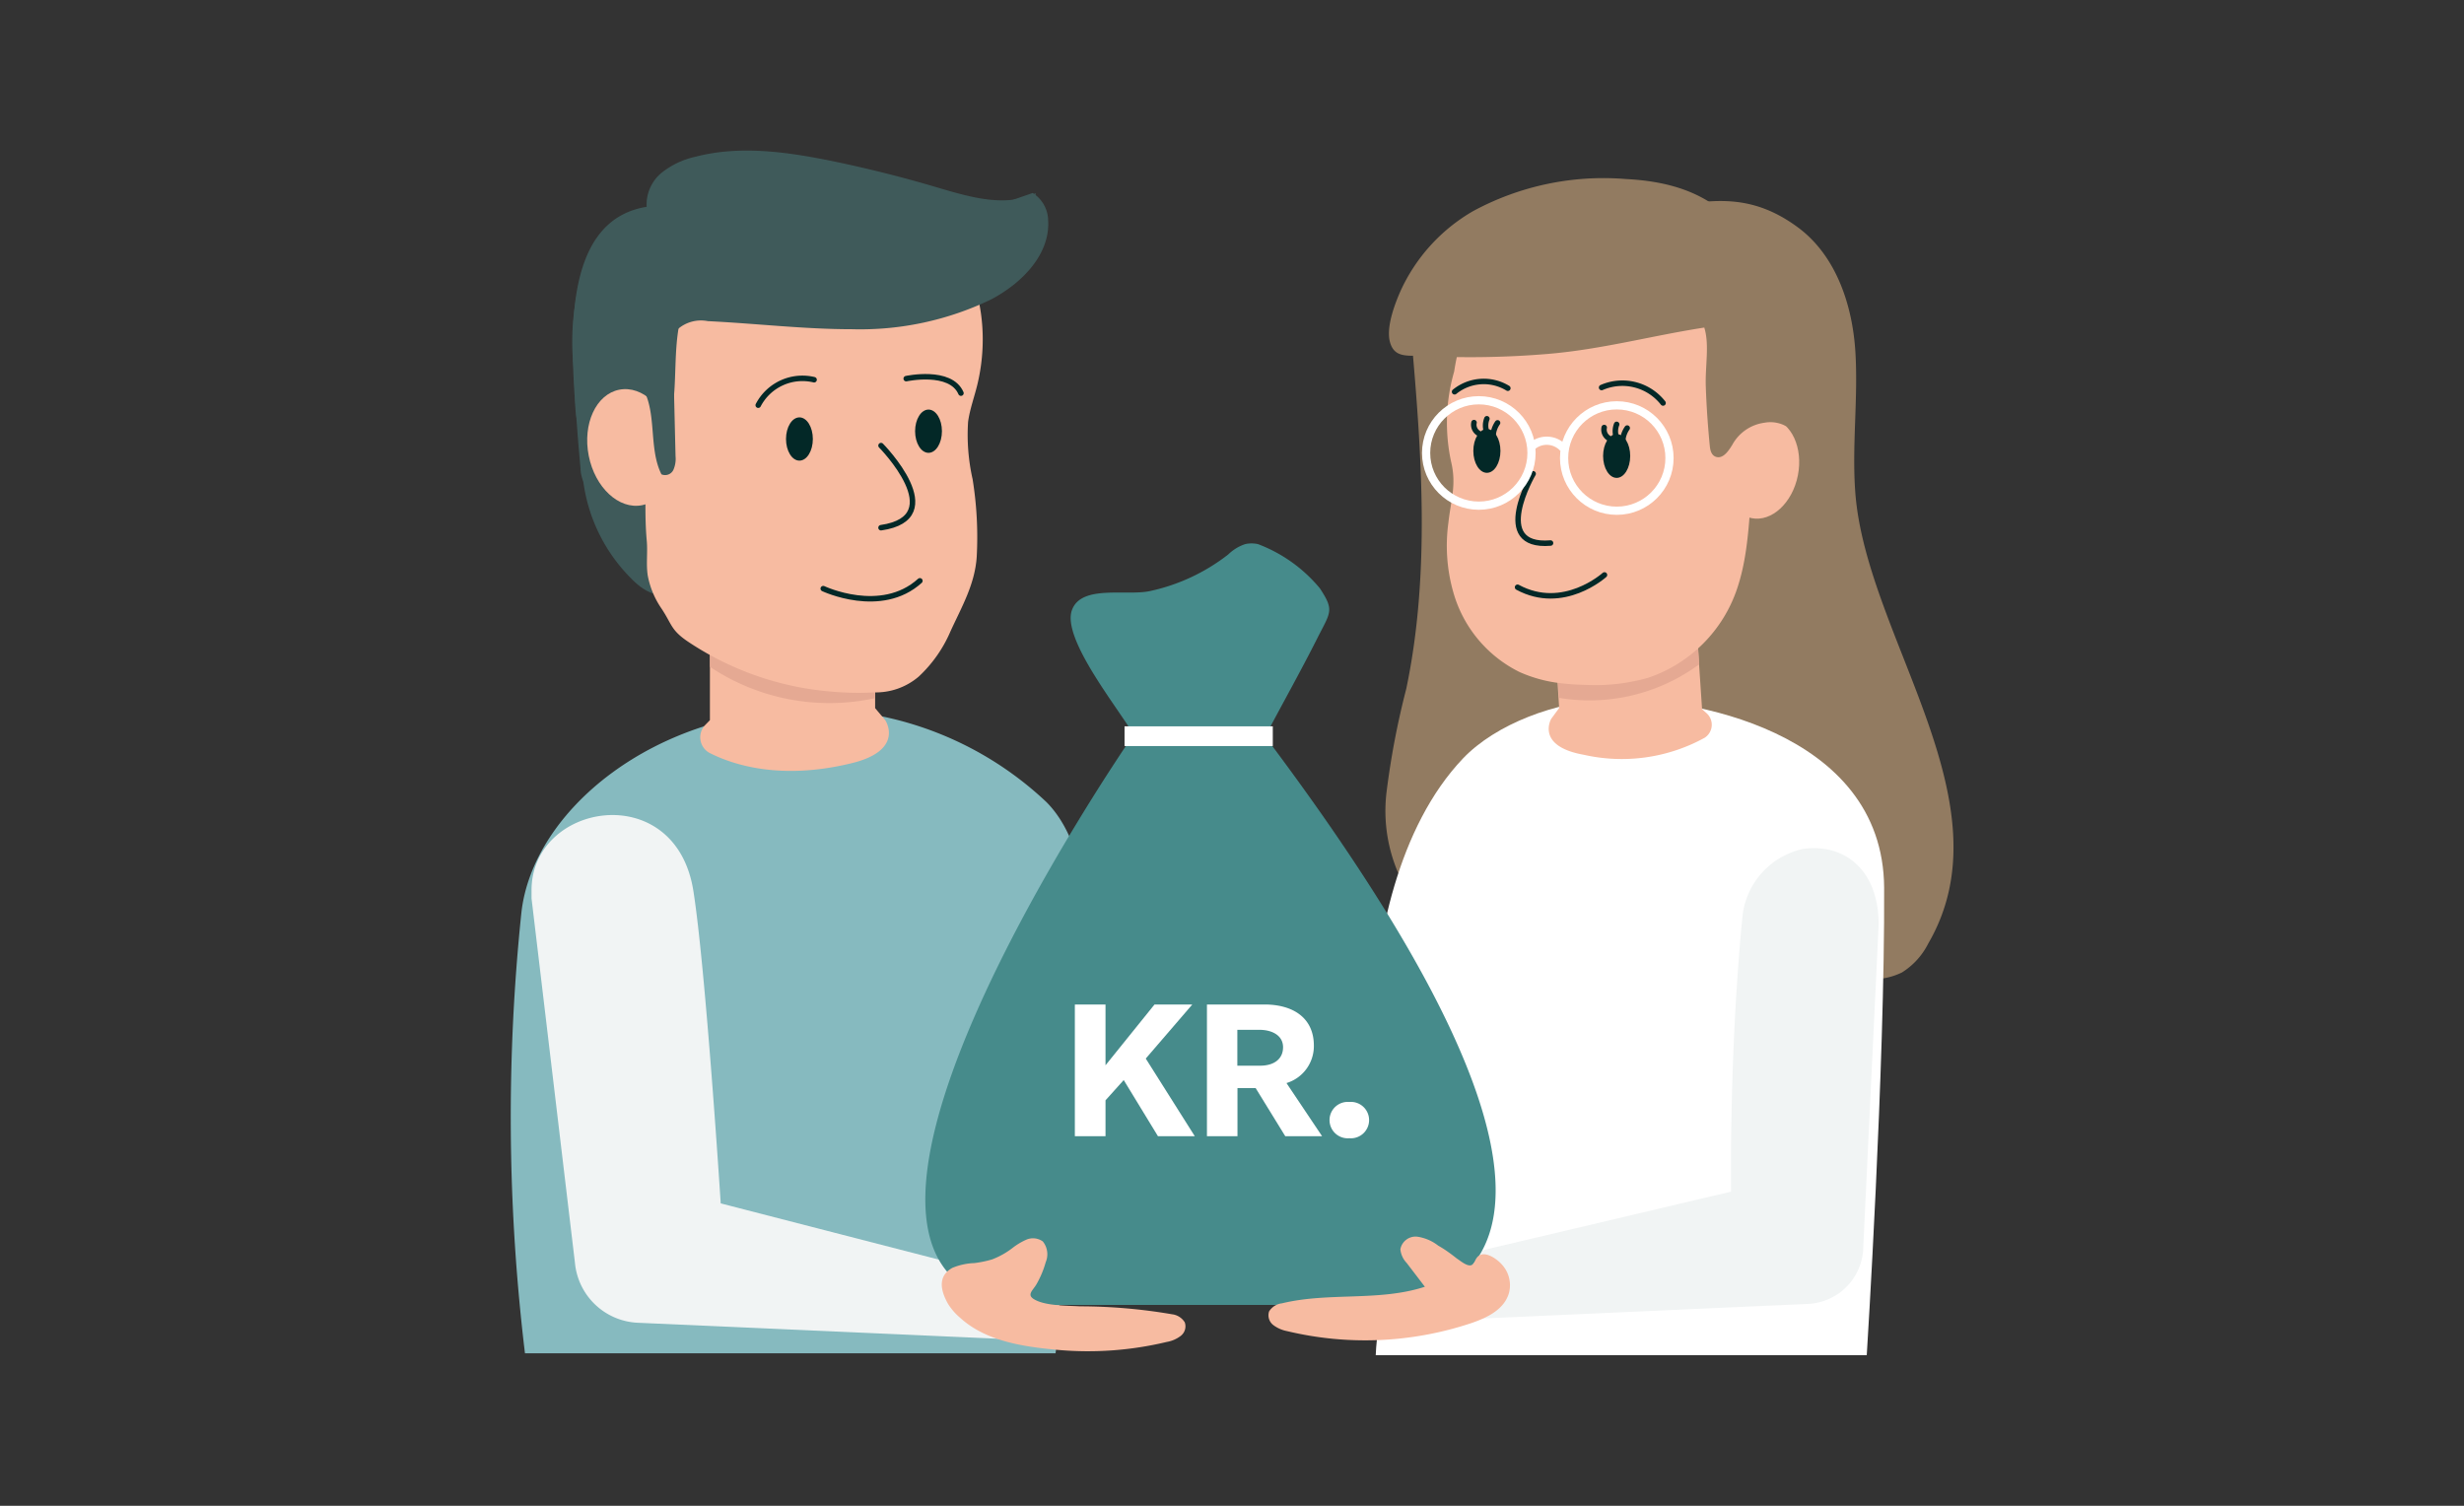
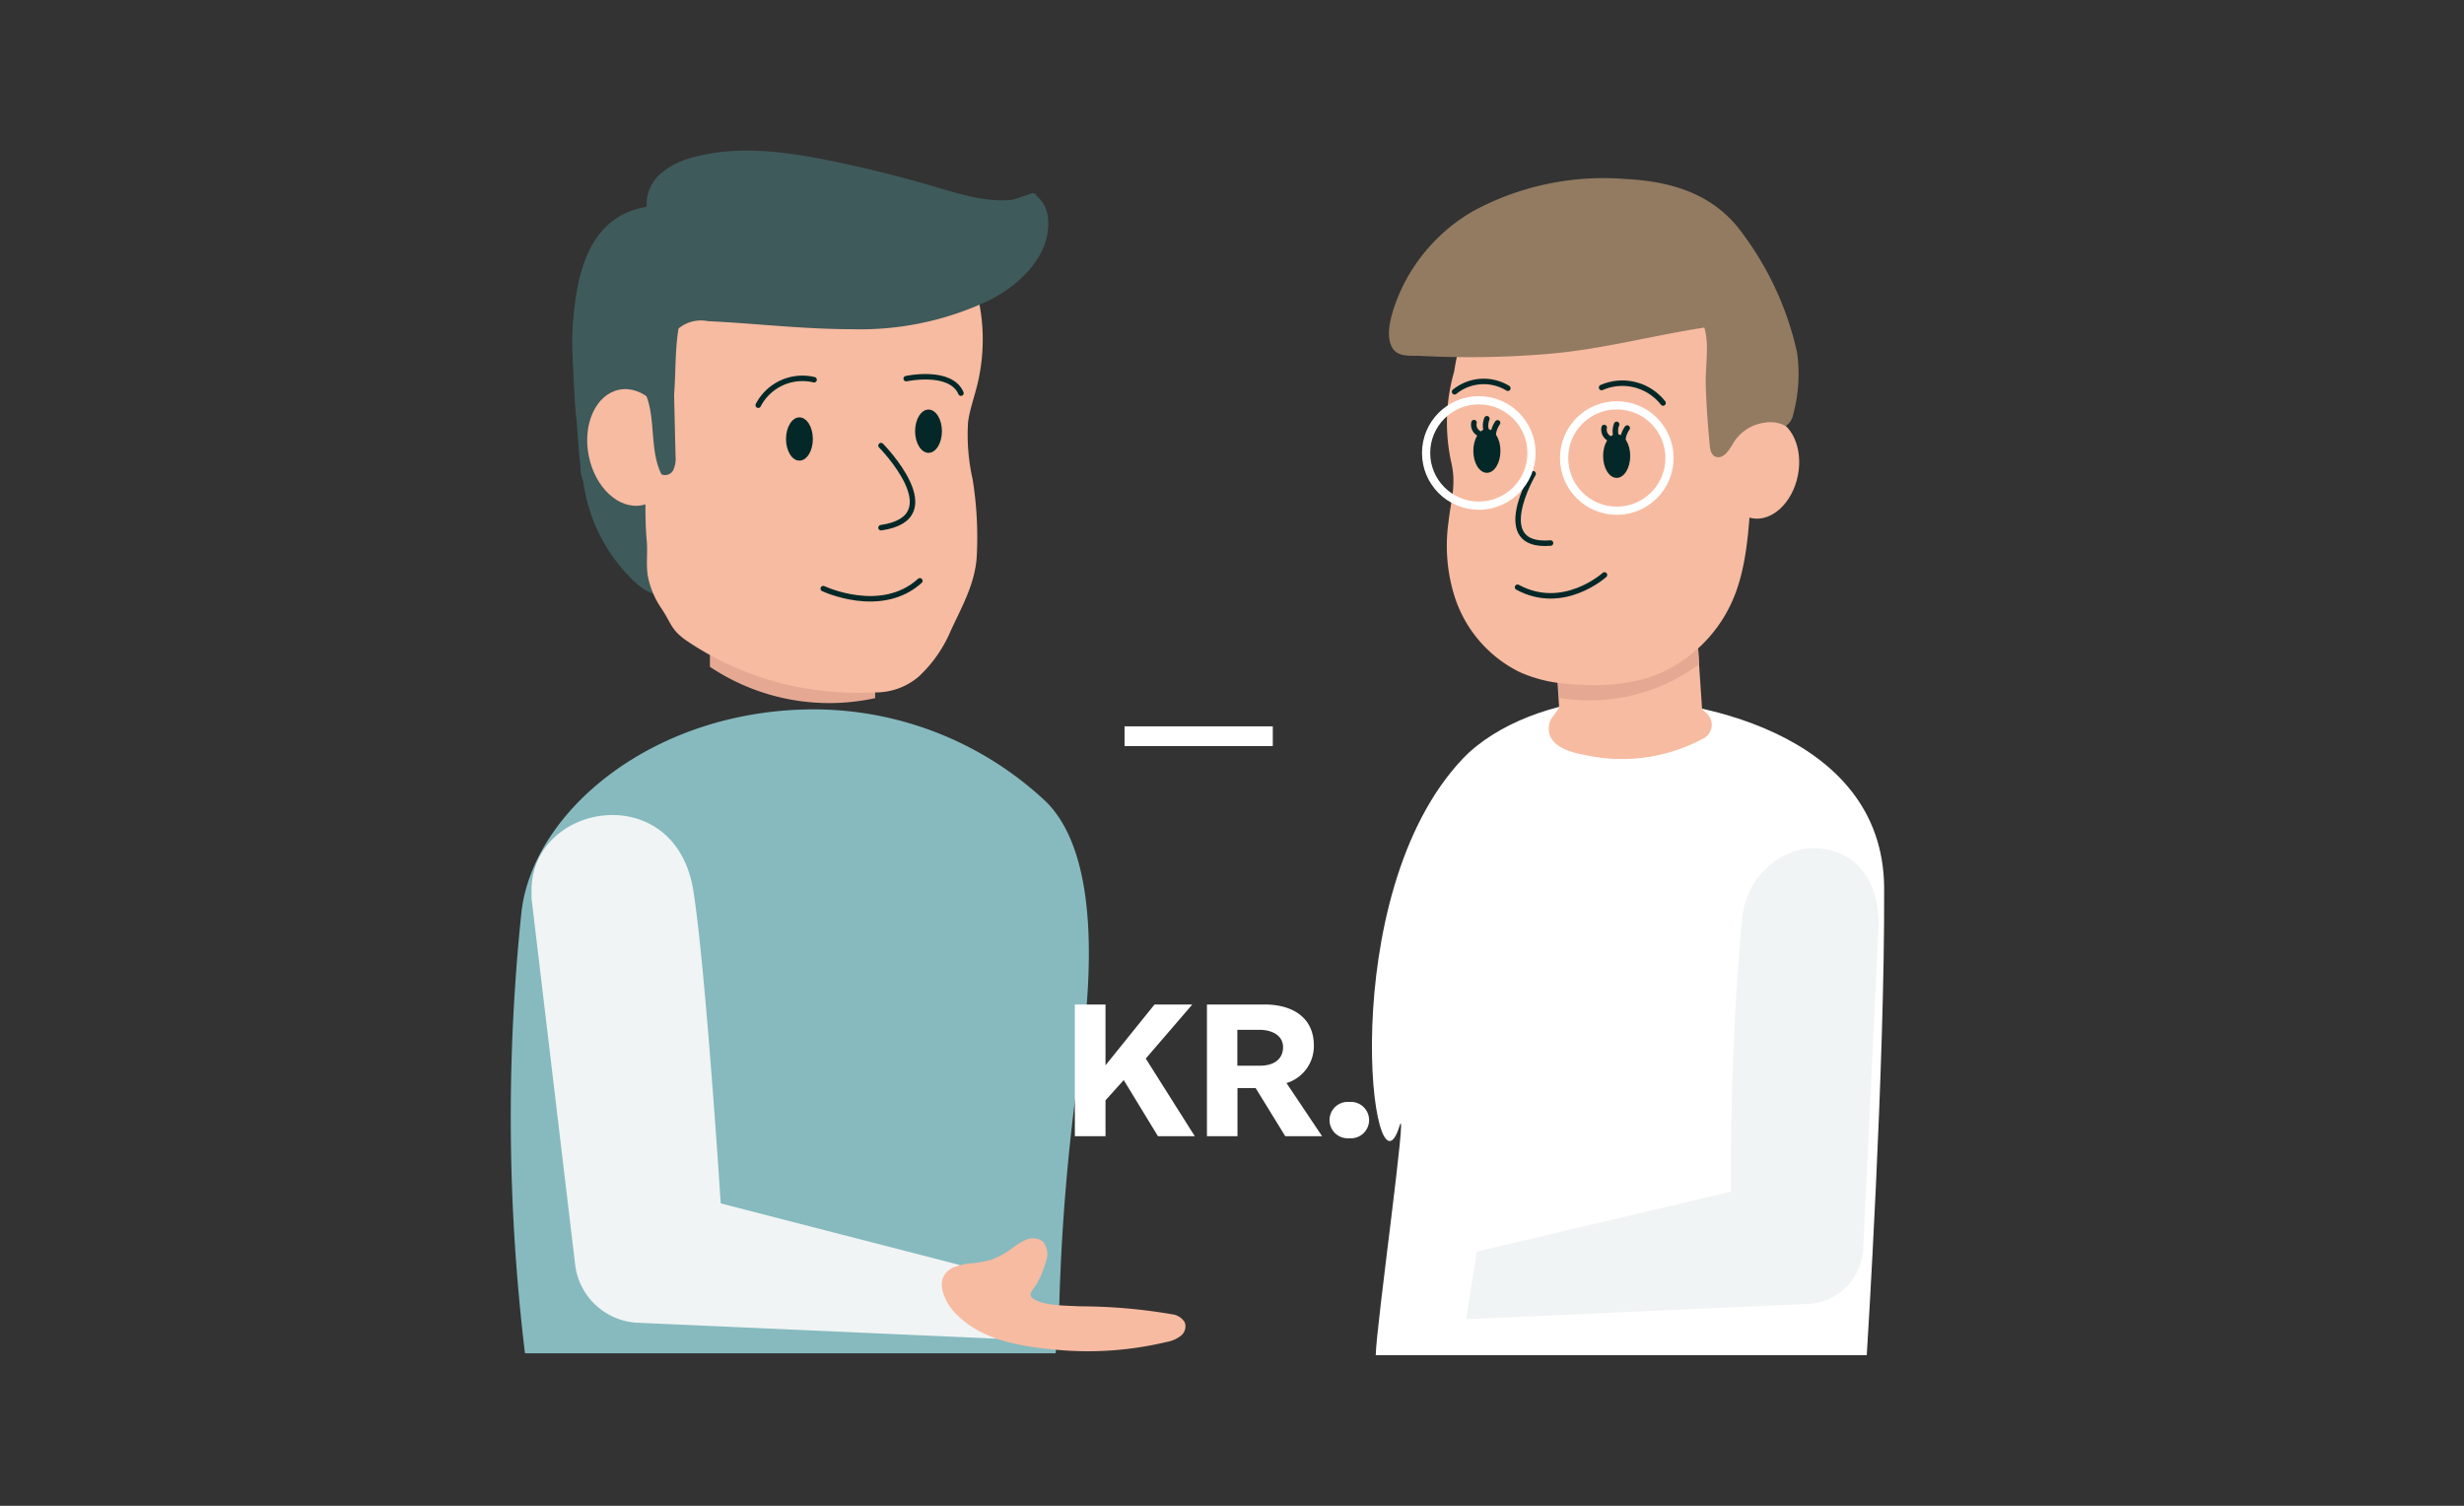
<svg xmlns="http://www.w3.org/2000/svg" id="Lag_1" data-name="Lag 1" viewBox="0 0 180 110">
  <rect x="0" y="0" width="180" height="110" fill="#333333" stroke="none" />
  <defs>
    <style>.cls-1{fill:#86babf;}.cls-2{fill:#927b61;}.cls-3{fill:#fff;}.cls-4{fill:#f7bba1;}.cls-5{fill:#e5a993;}.cls-6{fill:#f1f4f4;}.cls-7{fill:#3f5a5a;}.cls-11,.cls-8{fill:none;stroke-miterlimit:10;}.cls-8{stroke:#032827;stroke-linecap:round;stroke-width:0.4px;}.cls-9{fill:#032827;}.cls-10{fill:#468b8b;}.cls-11{stroke:#fff;stroke-width:0.6px;}</style>
  </defs>
  <title>Håndværkerfradrag_grafik</title>
  <path class="cls-1" d="M76.44,58.59a24.81,24.81,0,0,0-16.95-6.77c-11.73,0-20.57,7.43-21.4,14.84a144,144,0,0,0,.26,32.2H77.11c.16-1.19.22-2.46.28-3.78a152.61,152.61,0,0,1,1.27-15.7C79.29,75.21,81.12,63.28,76.44,58.59Z" />
-   <path class="cls-2" d="M107.75,68.24c1.46.36,3,.54,4.43.82a87.82,87.82,0,0,0,12.43,1.46c4.09.2,8.5,1.48,12.56,1a4.9,4.9,0,0,0,1.77-.48,5.29,5.29,0,0,0,1.92-2.11c6-10.31-4.47-22.3-5.32-32.86-.27-3.44.21-6.9,0-10.35s-1.42-7.06-4.2-9.11c-3.87-2.86-7.07-1.88-11.27-1.17a61.93,61.93,0,0,1-9.13.47c-5.92.13-8.38,2.5-7.84,8.66.75,8.53,1.4,17.32-.37,25.75a59.29,59.29,0,0,0-1.44,7.54,11.47,11.47,0,0,0,1.6,7.36A7.84,7.84,0,0,0,107.75,68.24Z" />
  <path class="cls-3" d="M137.64,64.86c-.06-11.55-14.51-14-20-13.78-4,.16-8.37,1.82-10.76,4.32-9.52,10-6.62,33.28-4.64,26.85.64-2.08-1.7,14.57-1.74,16.75h35.87S137.7,78,137.64,64.86Z" />
  <path class="cls-4" d="M124.68,52.11l-.34-.3L124,46.74,113.7,48.59l.2,3.13-.58.79s-1.17,2,2.39,2.63a12.57,12.57,0,0,0,8.81-1.24A1.13,1.13,0,0,0,124.68,52.11Z" />
  <path class="cls-5" d="M124.13,48.53l-.07-1.09-5.34.25-4.94.89,0,.6.11,1.8A13.52,13.52,0,0,0,124.13,48.53Z" />
  <path class="cls-6" d="M127.3,66.86c-1,10.12-.84,20.19-.84,20.19l-18.57,4.38-.79,4.94,25-1.12a4.23,4.23,0,0,0,4-3.84l1.14-23.88c0-3.93-2.45-5.93-5.5-5.52A5.66,5.66,0,0,0,127.3,66.86Z" />
  <path class="cls-6" d="M70.07,92.4,52.65,87.91s-1.1-17.18-2-22.84c-1.31-8.25-11.86-6.44-11.82,0l0,.56L42,92.24a4.83,4.83,0,0,0,4.59,4.39L75.15,97.9Z" />
-   <path class="cls-4" d="M64.67,52.61l-.74-.88V48.1L51.86,46.72v5.89l-.37.38a1.3,1.3,0,0,0,.32,2c1.78.91,5.23,2,10.29.79C66.16,54.84,64.67,52.61,64.67,52.61Z" />
  <path class="cls-5" d="M63.93,51V48.9l-.09-.81L58,47.42l-6.14,0v1.29A15.69,15.69,0,0,0,63.93,51Z" />
  <path class="cls-7" d="M46.07,42.22a12.28,12.28,0,0,1-3.56-8.91,2.07,2.07,0,0,1,.38-1.47,1.43,1.43,0,0,1,1.94.09,3.75,3.75,0,0,1,1,1.9c.67,2.42,3.79,4.2,3.84,6.71C49.71,44.12,47.77,44,46.07,42.22Z" />
  <path class="cls-4" d="M60.81,50.53a22.09,22.09,0,0,1-10.63-3.71C49,46,49.09,45.61,48.32,44.45a6.28,6.28,0,0,1-1-2.4c-.13-.83,0-1.67-.07-2.51-.18-1.94-.06-3.89-.06-5.83v-6C47.23,20.74,52,14,58.93,14h3.2c7.5,0,10.84,7.38,9.29,14-.22.95-.57,1.86-.7,2.82A14.72,14.72,0,0,0,71.05,35a26.57,26.57,0,0,1,.3,5.7c-.14,2-1.09,3.62-1.92,5.43a9.73,9.73,0,0,1-2.32,3.3,4.83,4.83,0,0,1-3.27,1.15A21.9,21.9,0,0,1,60.81,50.53Z" />
  <path class="cls-7" d="M47.14,25.69a26.44,26.44,0,0,1,1.59-4c1.24-2.53,2.75-1.19,5.06-.58a35.15,35.15,0,0,0,14.79.64,10.66,10.66,0,0,0,2.56-.7c2.64-1.18,4.18-4.07,4.52-6.94-2.19,1.07-4.79.29-7.14-.4-2.54-.76-5.11-1.4-7.71-1.94-3.29-.67-6.74-1.17-10-.32a6,6,0,0,0-2.5,1.19,3,3,0,0,0-1.07,2.47c-6.27,1-5.49,10-5.22,14.53.07,1.1.3,2.44,1.34,2.82a2,2,0,0,0,2.25-1A7.07,7.07,0,0,0,46.36,29,26.19,26.19,0,0,1,47.14,25.69Z" />
  <path class="cls-7" d="M75.44,14.1a2.41,2.41,0,0,1,1.13,2c.15,2.5-1.93,4.59-4.14,5.76a22,22,0,0,1-10.2,2.19c-3.51,0-7-.42-10.52-.59a2.58,2.58,0,0,0-2.29.67,8.52,8.52,0,0,1-.48.83c-.62.7-1.92.12-2.17-.78a3.5,3.5,0,0,1,.69-2.65,18.27,18.27,0,0,1,3.09-3.76,8.5,8.5,0,0,1,2.51-1.7,7.14,7.14,0,0,1,2.19-.46,35.91,35.91,0,0,1,6.6.64,25,25,0,0,0,9.95-.89" />
  <path class="cls-8" d="M64.36,32.55s5.18,5.25,0,6" />
  <ellipse class="cls-9" cx="58.4" cy="32.07" rx="0.98" ry="1.58" />
  <ellipse class="cls-9" cx="67.83" cy="31.5" rx="0.98" ry="1.58" />
  <path class="cls-8" d="M55.39,29.6a3.64,3.64,0,0,1,4.08-1.86" />
  <path class="cls-8" d="M66.2,27.66s3.24-.7,4,1.06" />
  <path class="cls-7" d="M57.07,19.69a1.24,1.24,0,0,1-.79,1,3.65,3.65,0,0,1-1.36.2A7,7,0,0,1,53,20.78a3.68,3.68,0,0,0-1.29-.27,2.09,2.09,0,0,0-1.53,1.39c-1,2.22-.74,4.74-.95,7.1a8.54,8.54,0,0,1-3,6,3.88,3.88,0,0,1-1.74,1,1.7,1.7,0,0,1-1.79-.65,2.56,2.56,0,0,1-.29-1.13c-.23-2.47-.41-4.94-.51-7.41a17.79,17.79,0,0,1,.81-7.45,7,7,0,0,1,2.87-3.49A7.55,7.55,0,0,1,48.12,15a11.82,11.82,0,0,1,9.31,2.66" />
  <ellipse class="cls-4" cx="46.07" cy="32.69" rx="3.12" ry="4.3" transform="translate(-5.47 9.56) rotate(-11.19)" />
  <path class="cls-8" d="M60.14,43s4.22,2,7.06-.57" />
  <path class="cls-7" d="M49.22,27.89l.13,5.44a2,2,0,0,1-.16,1,.67.67,0,0,1-.87.32c-1-2-.24-4.71-1.54-6.57a3.47,3.47,0,0,1-.58-.95,1.88,1.88,0,0,1,1-1.86" />
-   <path class="cls-10" d="M82.81,53.67s-28.93,41.66-7,41.66H99.42s26.25,2.66-7-41.53c1.25-2.36,2.56-4.7,3.77-7.09,1-2,1.32-2.08.23-3.73a10.83,10.83,0,0,0-4.52-3.23,2.13,2.13,0,0,0-.94,0,3.22,3.22,0,0,0-1.23.75A14.12,14.12,0,0,1,84,43.18c-1.72.37-5-.49-5.69,1.38C77.53,46.65,81.75,51.8,82.81,53.67Z" />
  <path class="cls-3" d="M83.7,77.33,87.28,83H84.59l-2.5-4.1-1.33,1.48V83H78.52V73.38h2.24v4.44h0l3.58-4.44h2.76Z" />
  <path class="cls-3" d="M88.17,73.38h4.2c2.12,0,3.61,1,3.61,3a2.82,2.82,0,0,1-2,2.74L96.58,83H93.89l-2.16-3.51H90.4V83H88.17ZM92,75.23H90.39v2.62h1.67c1,0,1.67-.48,1.67-1.35S92.91,75.23,92,75.23Z" />
  <path class="cls-3" d="M98.57,83.15a1.33,1.33,0,1,1,0-2.65,1.33,1.33,0,1,1,0,2.65Z" />
  <rect class="cls-3" x="82.15" y="53.06" width="10.83" height="1.44" />
  <path class="cls-4" d="M74,91.14A4.77,4.77,0,0,1,75,90.55a1.23,1.23,0,0,1,1.18.14,1.49,1.49,0,0,1,.21,1.52,7,7,0,0,1-.67,1.6c-.25.44-.73.76-.2,1.09.82.51,2.42.47,3.36.53a40,40,0,0,1,6.74.58,1.26,1.26,0,0,1,.93.59.88.88,0,0,1-.31,1,2.31,2.31,0,0,1-1,.43,24.73,24.73,0,0,1-8,.58c-2.47-.23-5.23-.62-7.13-2.37a4.3,4.3,0,0,1-.86-1c-.52-.93-.79-2,.32-2.62a4.6,4.6,0,0,1,1.61-.35A8,8,0,0,0,72.48,92,5.85,5.85,0,0,0,74,91.14Z" />
-   <path class="cls-4" d="M105.07,91a3.24,3.24,0,0,0-1.55-.66,1.13,1.13,0,0,0-1.22.92,1.68,1.68,0,0,0,.46,1L104.09,94c-3.34,1.09-7,.38-10.44,1.21a1.28,1.28,0,0,0-.94.59.9.9,0,0,0,.31,1,2.43,2.43,0,0,0,1,.44,24.5,24.5,0,0,0,13.42-.57c1.18-.4,2.46-1,2.8-2.24a2.23,2.23,0,0,0-.53-2.06c-.37-.42-1.37-1.14-1.84-.47-.09.12-.13.27-.22.39-.28.42-.92-.16-1.22-.35C106,91.6,105.54,91.26,105.07,91Z" />
  <path class="cls-4" d="M114.21,49.93c.52.06,1.05.09,1.57.1a14.08,14.08,0,0,0,4.66-.53A10.34,10.34,0,0,0,126.9,43c1.21-3.57.74-7.6,1.63-11.29,0-6.61-2.31-12.61-9.61-12.61h-3.36c-3.23,0-6.41.94-8,3.69a15.22,15.22,0,0,0-1.33,4.35A13.48,13.48,0,0,0,106,33.7c.41,1.7,0,2.77-.19,4.47a12.4,12.4,0,0,0,.37,5.14A9.31,9.31,0,0,0,111,49.09,10.15,10.15,0,0,0,114.21,49.93Z" />
  <ellipse class="cls-9" cx="118.1" cy="33.31" rx="0.99" ry="1.6" />
  <path class="cls-8" d="M117.51,32a.73.73,0,0,1-.32-.77" />
  <path class="cls-8" d="M118.1,32a1.36,1.36,0,0,1,0-1" />
  <path class="cls-8" d="M118.54,32.27a1.82,1.82,0,0,1,.33-1" />
  <ellipse class="cls-9" cx="108.62" cy="32.94" rx="0.99" ry="1.6" />
  <path class="cls-8" d="M108,31.64a.72.72,0,0,1-.32-.77" />
  <path class="cls-8" d="M108.62,31.59a1.36,1.36,0,0,1,0-1" />
  <path class="cls-8" d="M109.07,31.89a1.84,1.84,0,0,1,.33-1" />
  <path class="cls-8" d="M112,34.61s-3.18,5.43,1.27,5.06" />
  <path class="cls-8" d="M121.49,29.44A3.78,3.78,0,0,0,117,28.31" />
  <path class="cls-8" d="M110.15,28.36a3.38,3.38,0,0,0-3.89.26" />
  <path class="cls-8" d="M117.21,42s-3,2.72-6.35.9" />
  <ellipse class="cls-4" cx="128.67" cy="34.2" rx="3.72" ry="2.71" transform="translate(70.16 153.79) rotate(-78.81)" />
  <path class="cls-2" d="M131,30.26a1.28,1.28,0,0,1-.55.86,2.38,2.38,0,0,0-1.55-.24,3.15,3.15,0,0,0-2.35,1.61c-.28.46-.7,1.08-1.23.87-.32-.13-.39-.5-.42-.82-.14-1.44-.24-2.88-.29-4.33s.28-3.05-.11-4.28c-3.82.59-7.48,1.59-11.37,1.92a68.6,68.6,0,0,1-9.51.14c-1,0-1.79.05-2.08-1s.32-2.72.78-3.75a12.92,12.92,0,0,1,5.28-5.81,20,20,0,0,1,11.19-2.35c3.15.16,6.11,1,8.15,3.51a22.72,22.72,0,0,1,4.34,9.17A11.24,11.24,0,0,1,131,30.26Z" />
  <circle class="cls-11" cx="108.03" cy="33.09" r="3.85" />
  <circle class="cls-11" cx="118.11" cy="33.46" r="3.85" />
-   <path class="cls-11" d="M111.86,32.65a1.64,1.64,0,0,1,2.37.11" />
</svg>